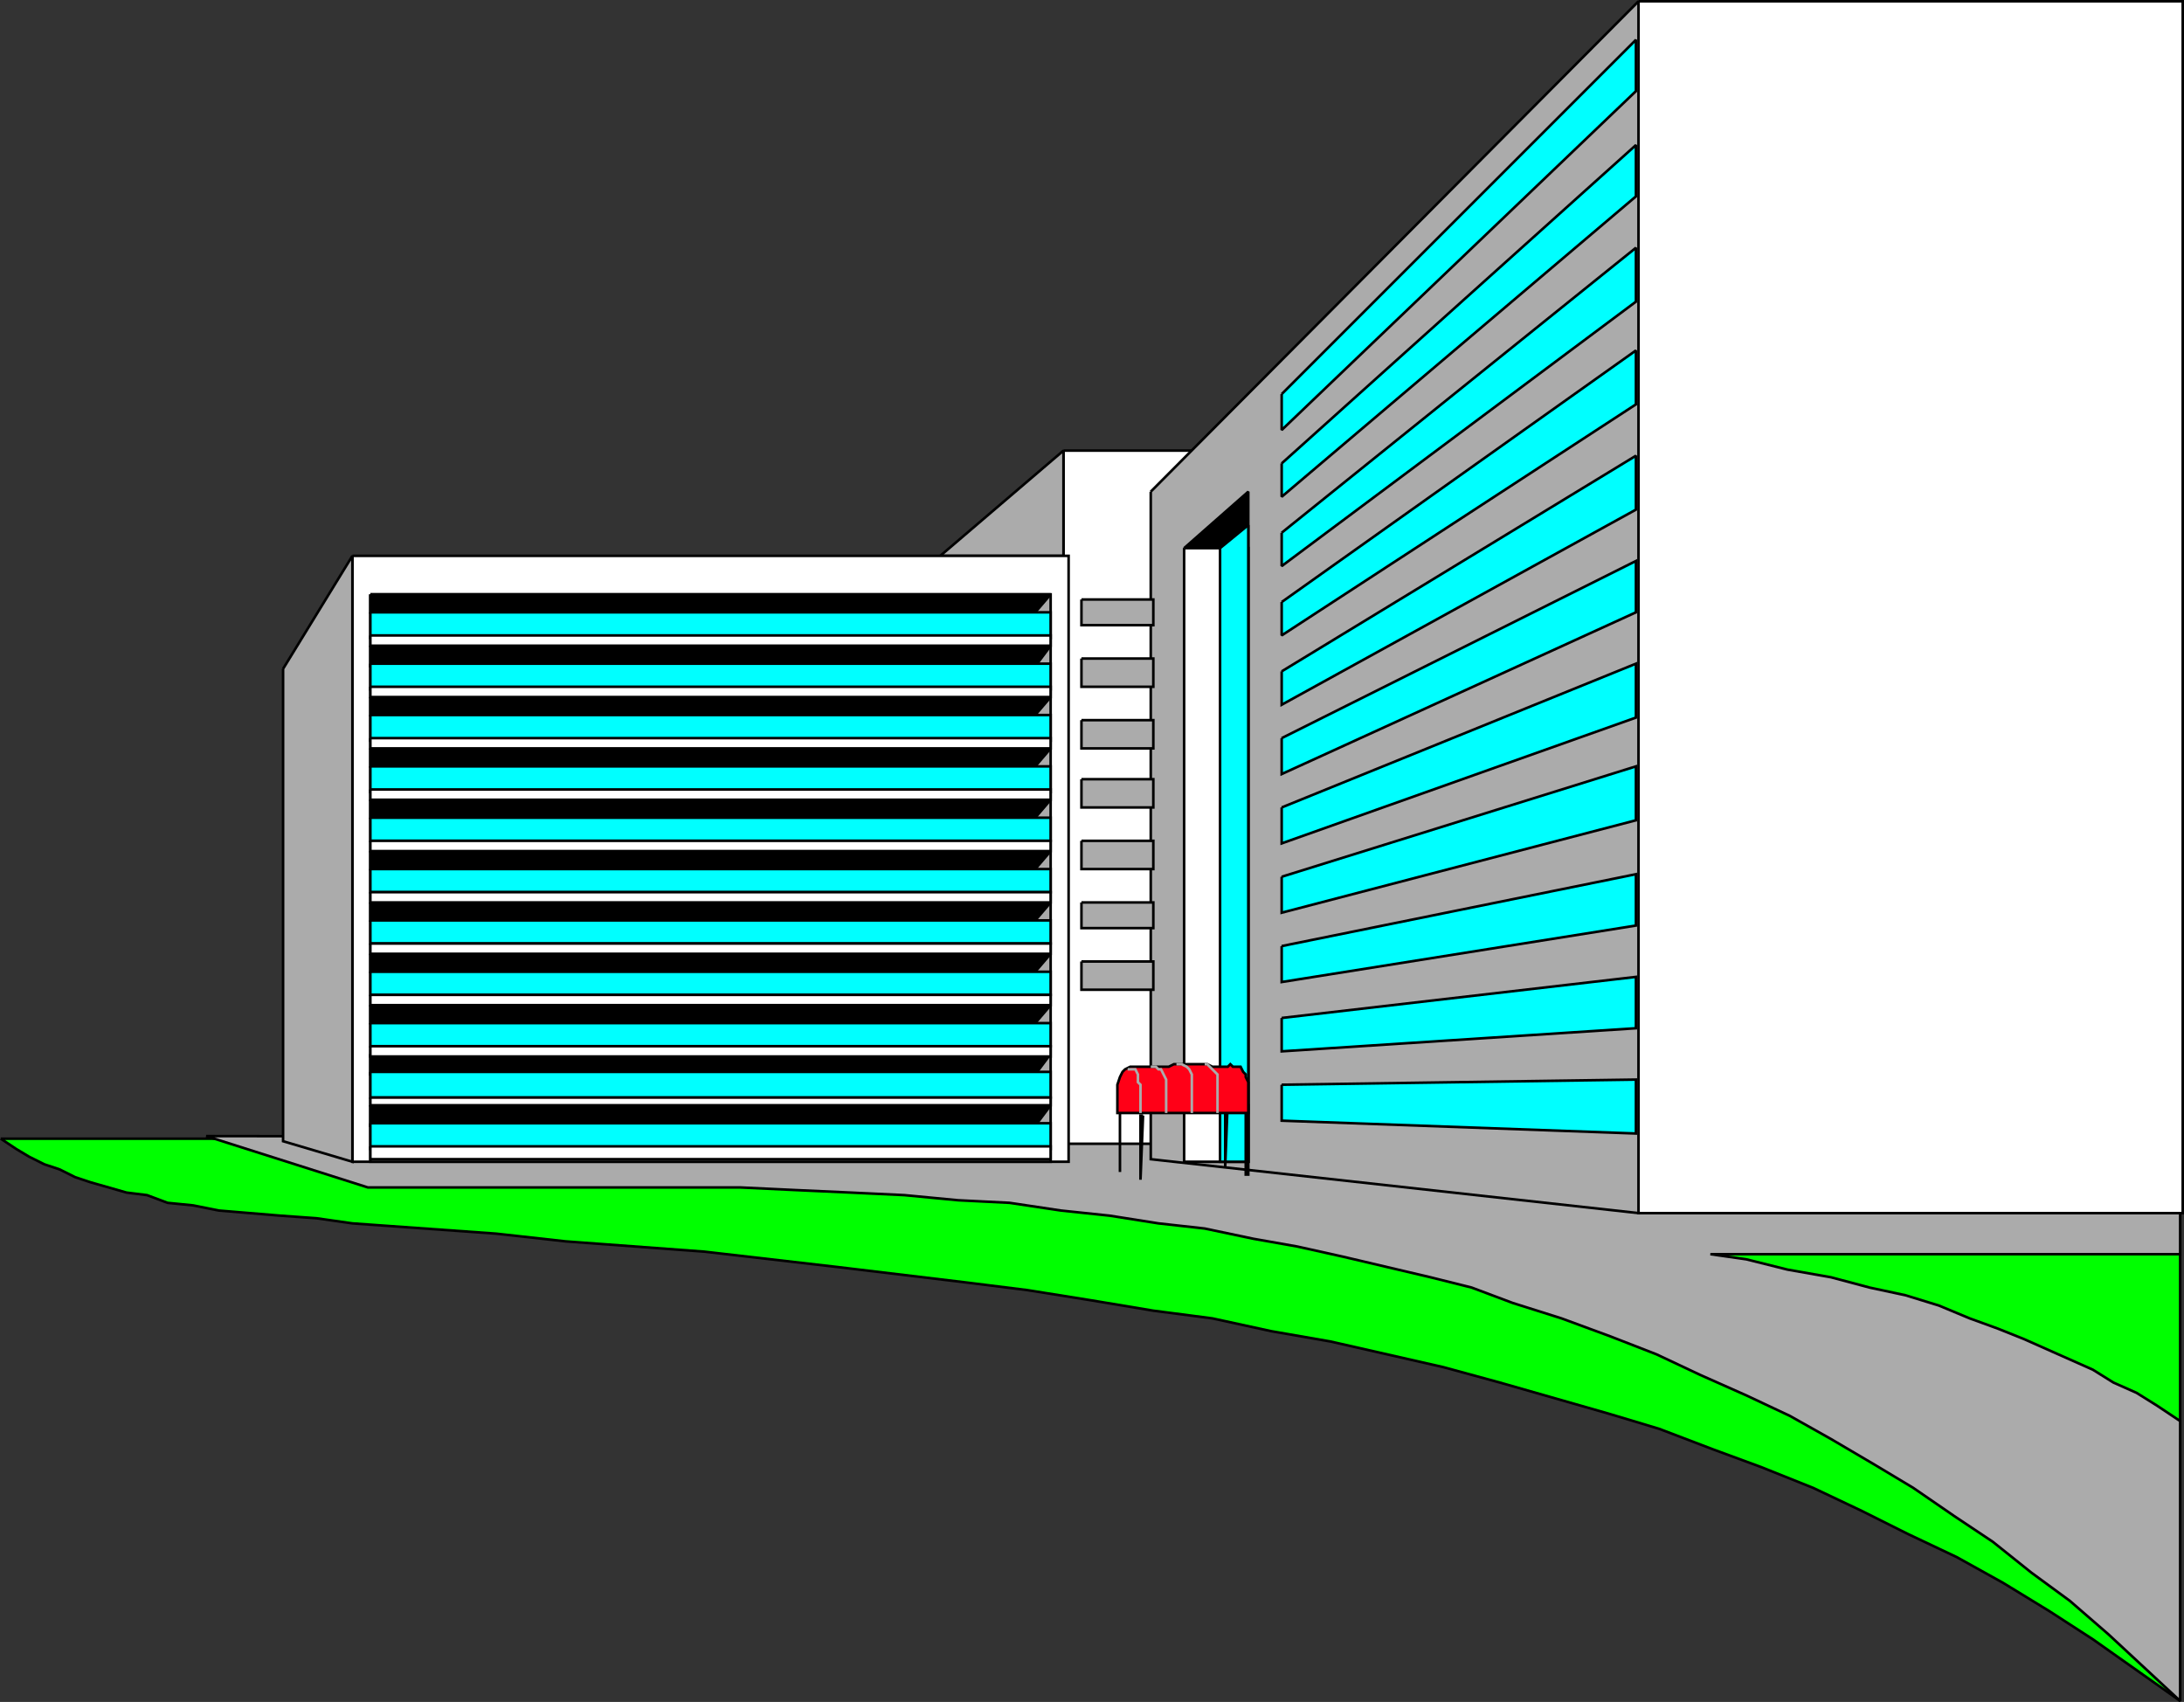
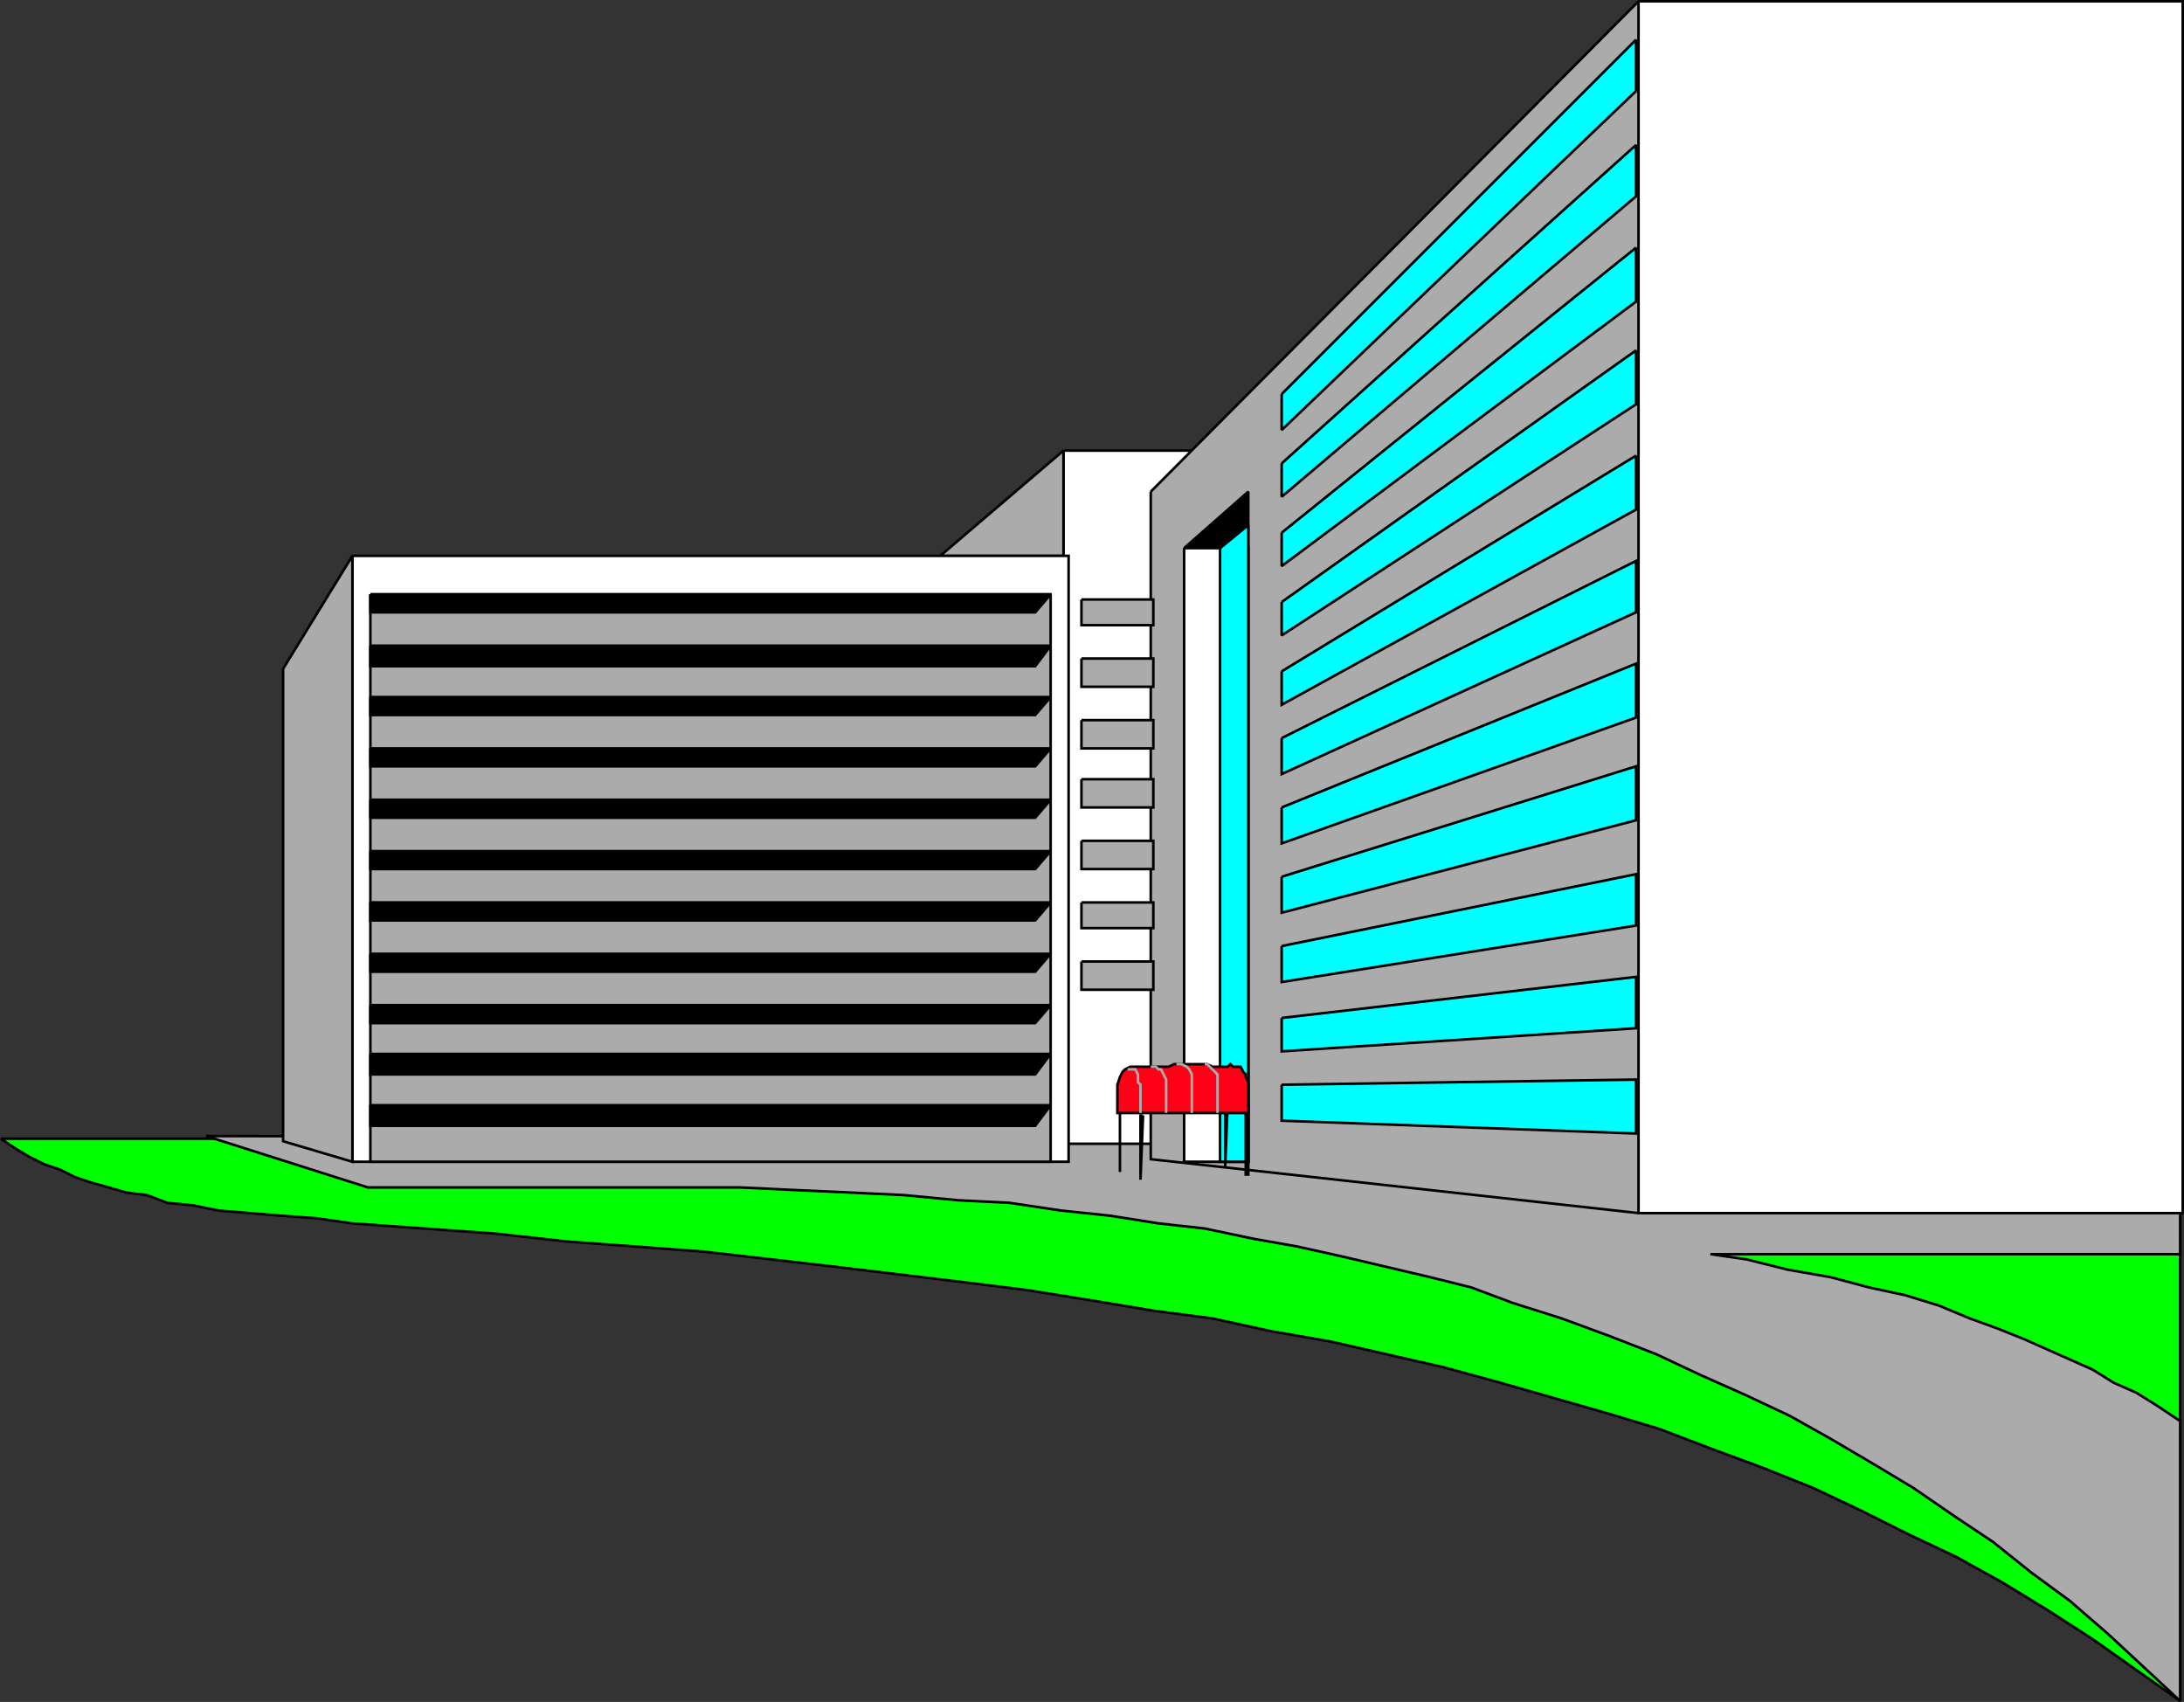
<svg xmlns="http://www.w3.org/2000/svg" width="850.777" height="662.908" version="1.2">
  <rect width="100%" height="100%" fill="#333333" stroke="none" />
  <g fill="none" stroke="#000" fill-rule="evenodd" stroke-miterlimit="2" font-family="'Sans Serif'" font-size="12.5" font-weight="400">
    <path vector-effect="non-scaling-stroke" d="m.277 443.5 6 4 5 3 6 3 6 2 6 3 6 2 7 2 7 2 8 1 8 3 10 1 10 2 12 1 12 1 14 1 14 2 28 2 28 2 27 3 27 2 27 2 26 3 26 3 25 3 25 3 24 3 25 4 24 4 23 3 23 5 23 4 22 5 22 5 22 6 21 6 21 6 20 6 21 8 19 7 20 8 19 9 18 9 19 9 18 10 18 11 17 11 17 12 17 12v-219h-849" fill="#0f0" />
    <path vector-effect="non-scaling-stroke" d="m80.277 442.5 63 20h145l21 1 22 1 21 1 21 2 20 1 20 3 19 2 19 3 18 2 19 4 17 3 18 4 17 4 17 4 16 4 16 6 19 6 19 7 18 7 17 8 18 8 17 8 16 9 17 10 15 9 16 11 15 10 15 12 15 11 15 13 14 13 14 13v-109l-9-6-8-5-9-4-8-5-9-4-9-4-9-4-10-4-11-4-12-5-13-4-14-3-15-4-17-3-16-4-14-2h183v-45l-769-1" fill="#ababab" />
    <path vector-effect="non-scaling-stroke" d="M638.277.5h212v472h-212V.5m-224 175h52l-17 16v254h-35v-270" fill="#fff" />
    <path vector-effect="non-scaling-stroke" d="m366.277 216.5 48-41v41h-48" fill="#ababab" />
    <path vector-effect="non-scaling-stroke" d="M137.277 216.5h279v236h-279v-236" fill="#fff" />
    <path vector-effect="non-scaling-stroke" d="m110.277 260.5 27-44v236l-27-8v-184m338-69 190-191v472l-190-21v-260m-304 40h265v221h-265v-221" fill="#ababab" />
    <path vector-effect="non-scaling-stroke" d="m461.277 213.5 25-22v261h-25v-239" fill="#000" />
    <path vector-effect="non-scaling-stroke" d="M461.277 213.5h25v239h-25v-239" fill="#fff" />
    <path vector-effect="non-scaling-stroke" d="M421.277 233.5h28v10h-28v-10m0 94h28v11h-28v-11m0-71h28v11h-28v-11m0 95h28v10h-28v-10m0-48h28v11h-28v-11m0-23h28v11h-28v-11m0 94h28v11h-28v-11" fill="#ababab" />
    <path vector-effect="non-scaling-stroke" d="m475.277 213.5 11-9v248h-11v-239m24-60 138-138v20l-138 132v-14m0 27 138-124v20l-138 117v-13m0 27 138-111v21l-138 103v-13m0 27 138-98v21l-138 90v-13m0 27 138-84v21l-138 76v-13m0 26 138-69v20l-138 63v-14m0 27 138-56v21l-138 49v-14m0 27 138-43v21l-138 36v-14m0 27 138-28v20l-138 22v-14m0 28 138-16v20l-138 9v-13m0 26 138-2v21l-138-5v-14" fill="#0ff" />
    <path vector-effect="non-scaling-stroke" d="M436.277 431.5v25-25m49-1h1v27h-1v-27m-40 4-1 25v-25h1m33-6-1 26v-26h1" fill="#fff" />
    <path vector-effect="non-scaling-stroke" d="M449.277 415.5h6l2-1h13l2 1h6l1-1 1 1h3l1 2 1 1v1l1 2v12h-51v-11l1-3 1-2 1-1 2-1h9" fill="#ff0017" />
    <path vector-effect="non-scaling-stroke" d="M439.277 416.5h3l1 2v3l1 1v11m14-19h2l2 1 1 1 1 2v15m-16-18h2l1 1h1l1 2 1 2v13m15-19h1l1 1 2 2 1 1v15" stroke="#ababab" />
    <path vector-effect="non-scaling-stroke" d="M144.277 231.5h265l-6 7h-259v-7m0 20h265l-6 8h-259v-8m0 20h265l-6 7h-259v-7m0 20h265l-6 7h-259v-7m0 20h265l-6 7h-259v-7m0 20h265l-6 7h-259v-7m0 20h265l-6 7h-259v-7m0 20h265l-6 7h-259v-7m0 20h265l-6 7h-259v-7m0 19h265l-6 8h-259v-8m0 20h265l-6 8h-259v-8" fill="#000" />
-     <path vector-effect="non-scaling-stroke" d="M144.277 238.5h265v10h-265v-10m0 20h265v10h-265v-10m0 20h265v10h-265v-10m0 20h265v10h-265v-10m0 20h265v9h-265v-9m0 20h265v9h-265v-9m0 20h265v9h-265v-9m0 20h265v9h-265v-9m0 20h265v9h-265v-9m0 19h265v10h-265v-10m0 20h265v10h-265v-10" fill="#0ff" />
-     <path vector-effect="non-scaling-stroke" d="M144.277 247.5h265v4h-265v-4m0 20h265v4h-265v-4m0 20h265v4h-265v-4m0 20h265v4h-265v-4m0 20h265v4h-265v-4m0 20h265v4h-265v-4m0 20h265v4h-265v-4m0 20h265v4h-265v-4m0 20h265v4h-265v-4m0 20h265v3h-265v-3m0 19h265v5h-265v-5" fill="#fff" />
  </g>
</svg>